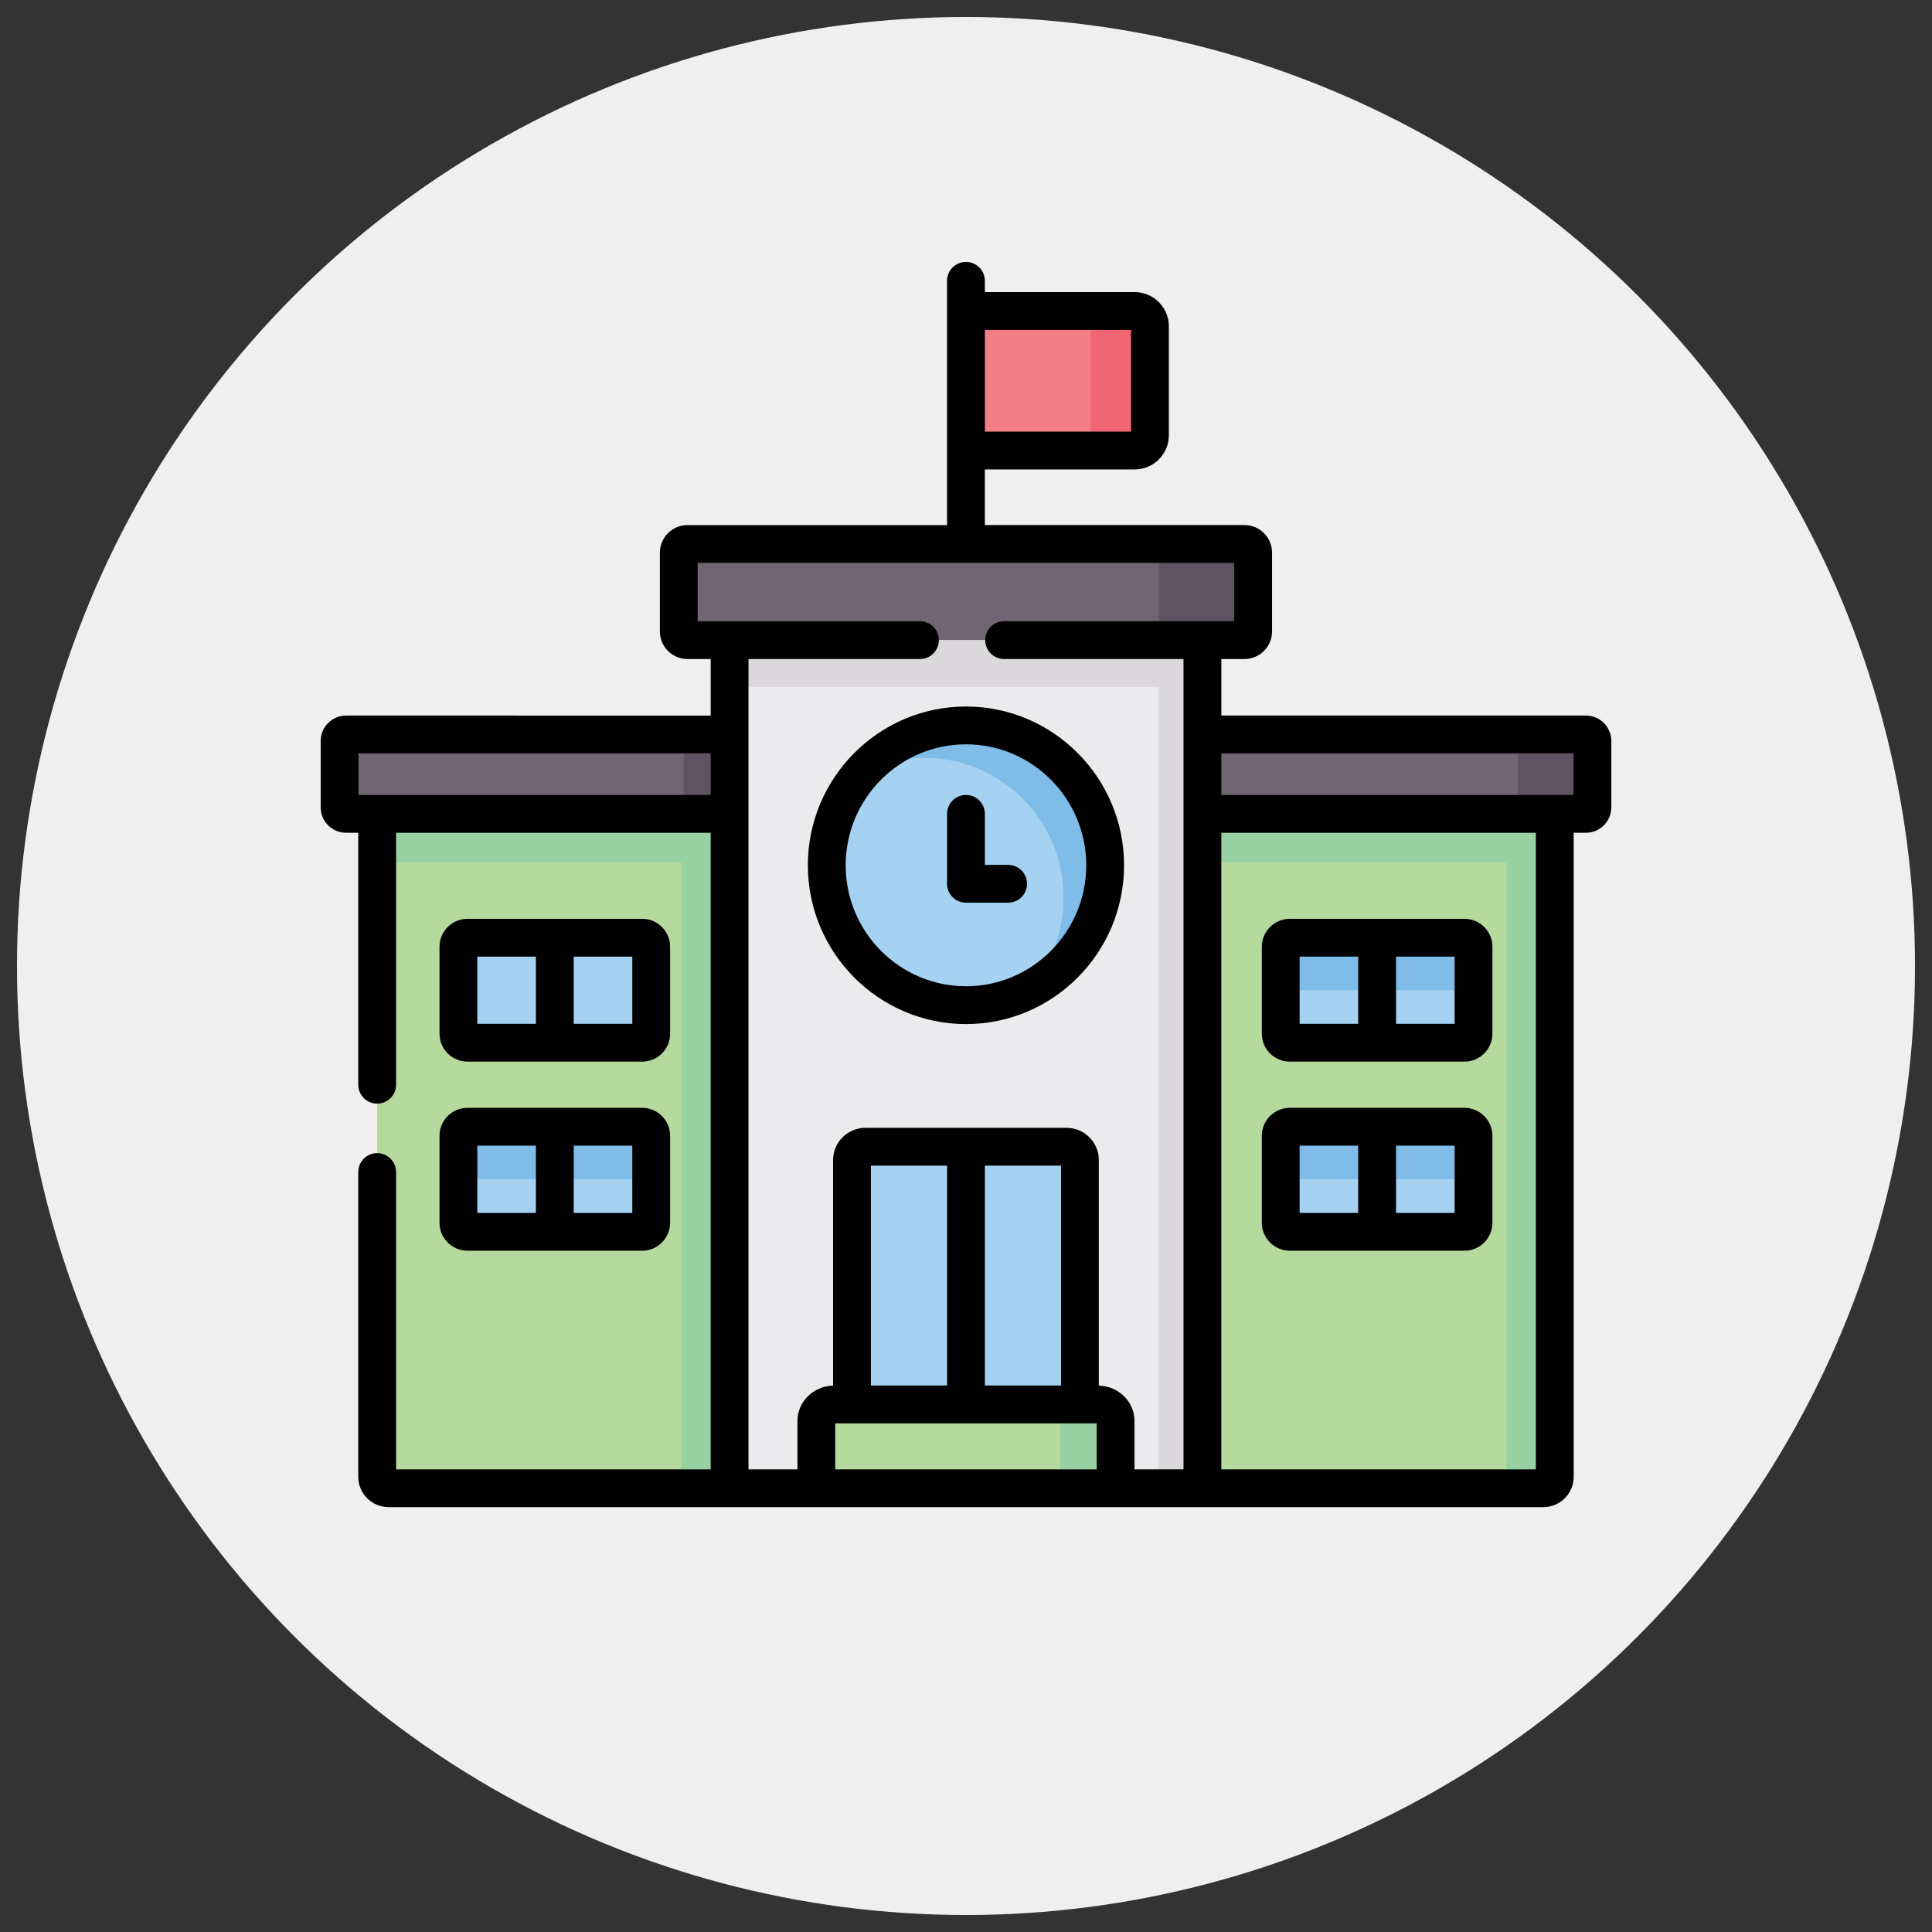
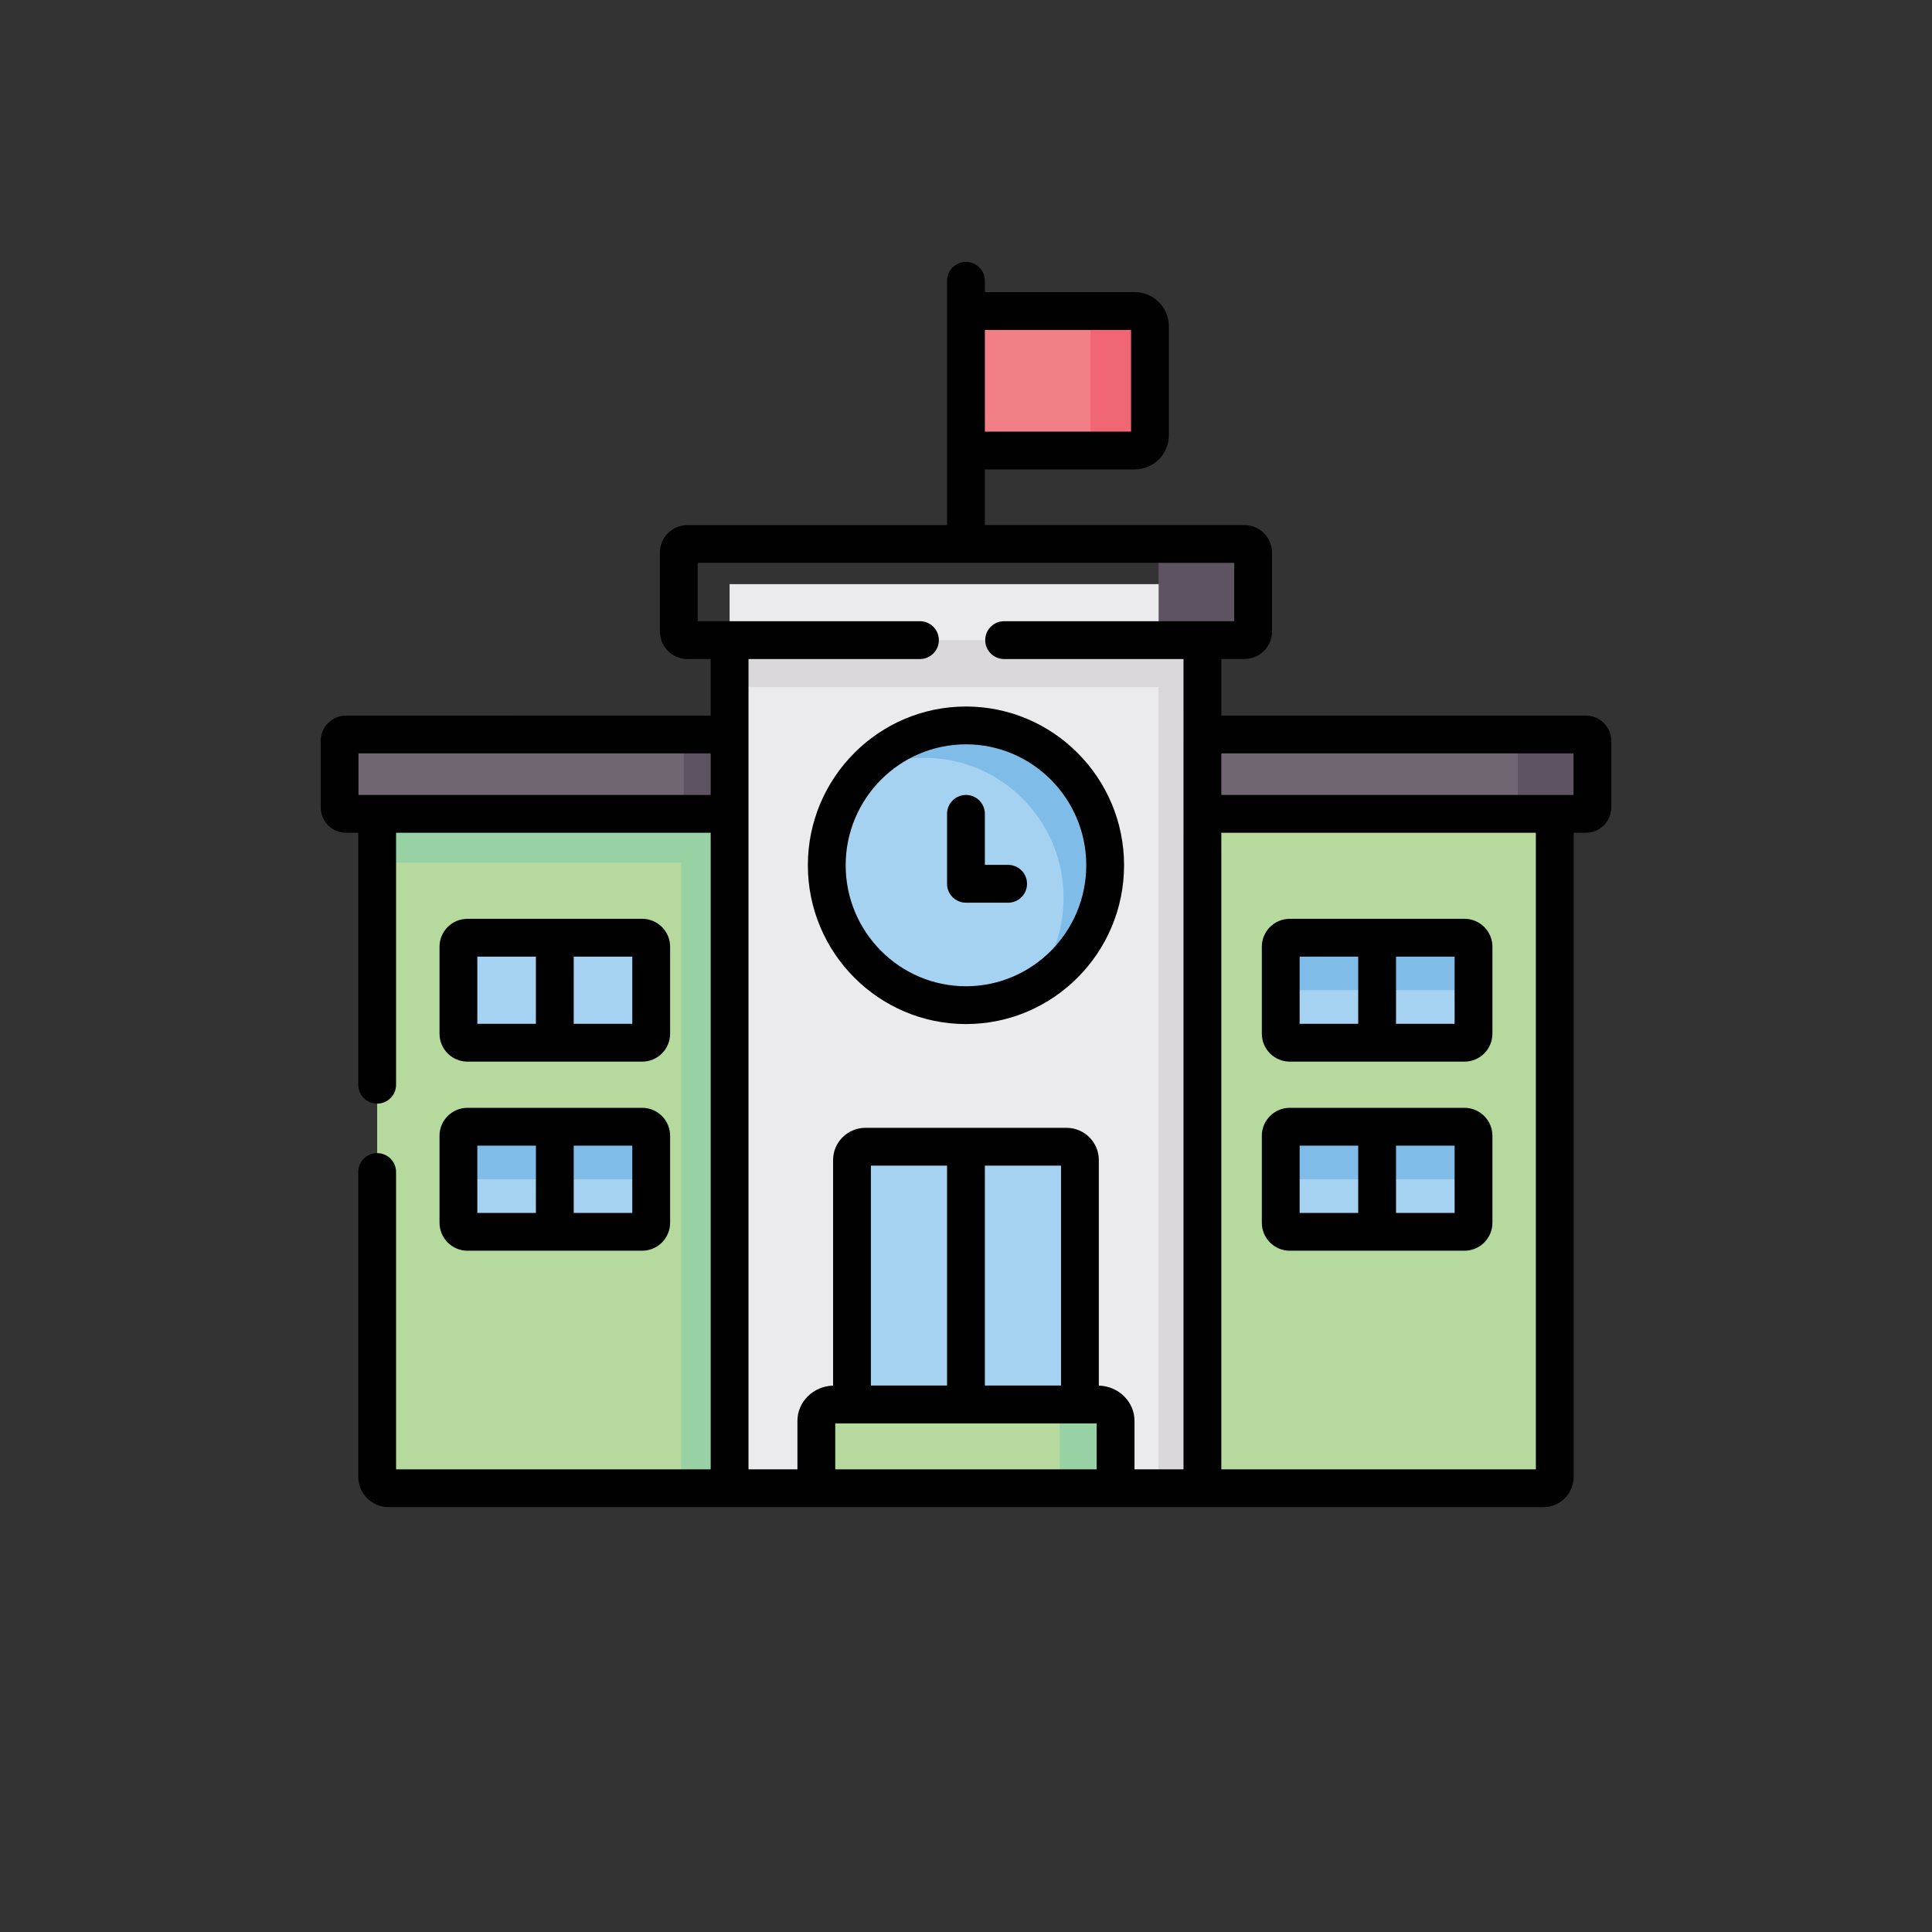
<svg xmlns="http://www.w3.org/2000/svg" version="1.1" id="Layer_1" x="0px" y="0px" width="300px" height="300px" viewBox="0 0 300 300" enable-background="new 0 0 300 300" xml:space="preserve">
  <rect x="0" y="0" width="300" height="300" fill="#333333" stroke="none" />
  <g>
-     <circle fill="#EFEFF0" cx="150" cy="150" r="147.362" />
    <g>
      <g>
        <path fill="#B6DA9E" d="M186.71,231.096h52.938c0.978,0,1.774-0.799,1.774-1.775V117.678H186.71l-16.226,58.424L186.71,231.096z" />
      </g>
      <g>
        <path fill="#B6DA9E" d="M113.29,231.096H60.354c-0.988,0-1.787-0.799-1.787-1.775V117.678h54.723l15.091,58.424L113.29,231.096z" />
      </g>
      <g>
        <path fill="#98D1A3" d="M58.567,133.942h47.221v97.153h5.716c0.976,0,1.786-0.799,1.786-1.775V126.375H58.567V133.942z" />
      </g>
      <g>
        <path fill="#706672" d="M113.29,126.375H58.567h-4.838c-0.555,0-0.998-0.456-0.998-1.01V115.06c0-0.555,0.443-1.009,0.998-1.009     h59.561V126.375z" />
      </g>
      <g>
        <path fill="#5E5461" d="M106.178,126.375h7.112v-8.697v-3.626h-7.112v3.626V126.375z" />
      </g>
      <g>
-         <path fill="#EBEAEC" d="M113.29,231.096h73.42V126.375V90.701h-73.42v35.673V231.096z" />
+         <path fill="#EBEAEC" d="M113.29,231.096h73.42V126.375V90.701h-73.42v35.673V231.096" />
      </g>
      <g>
-         <path fill="#706672" d="M113.29,99.398h73.42h6.534c0.744,0,1.345-0.599,1.345-1.353V85.821c0-0.743-0.601-1.354-1.345-1.354     h-43.249h-43.24c-0.742,0-1.354,0.61-1.354,1.354v12.224c0,0.754,0.612,1.353,1.354,1.353H113.29z" />
-       </g>
+         </g>
      <g>
        <path fill="#F37F86" d="M149.995,69.96h26.207c1.3,0,2.362-1.065,2.362-2.375V50.67c0-1.308-1.063-2.374-2.362-2.374h-26.207     V69.96z" />
      </g>
      <g>
        <path fill="#DBD8DB" d="M113.29,106.686h66.572v124.41h6.848V126.375V99.398h-73.42V106.686z" />
      </g>
      <g>
        <path fill="#5E5461" d="M186.71,99.398h6.534c0.744,0,1.345-0.599,1.345-1.353V85.821c0-0.743-0.601-1.354-1.345-1.354h-14.688     c0.742,0,1.352,0.61,1.352,1.354v12.224c0,0.743-0.599,1.353-1.333,1.353H186.71z" />
      </g>
      <g>
-         <path fill="#98D1A3" d="M186.71,133.942h47.221v97.153h5.717c0.978,0,1.774-0.799,1.774-1.775V126.375H186.71V133.942z" />
-       </g>
+         </g>
      <g>
        <path fill="#A5D2F1" d="M99.721,161.914H86.151v-16.306h13.569c0.766,0,1.399,0.633,1.399,1.398v13.51     C101.118,161.281,100.486,161.914,99.721,161.914z" />
      </g>
      <g>
        <path fill="#A5D2F1" d="M86.151,161.914H72.593c-0.777,0-1.41-0.633-1.41-1.398v-13.51c0-0.765,0.633-1.398,1.41-1.398h13.559     V161.914z" />
      </g>
      <g>
        <path fill="#A5D2F1" d="M86.151,191.275H72.593c-0.777,0-1.41-0.633-1.41-1.41v-13.498c0-0.777,0.633-1.408,1.41-1.408h13.559     V191.275z" />
      </g>
      <g>
        <path fill="#A5D2F1" d="M99.721,191.275H86.151v-16.316h13.569c0.766,0,1.399,0.631,1.399,1.408v13.498     C101.118,190.643,100.486,191.275,99.721,191.275z" />
      </g>
      <g>
        <path fill="#A5D2F1" d="M200.281,161.914h13.558v-16.306h-13.558c-0.777,0-1.41,0.633-1.41,1.398v13.51     C198.871,161.281,199.504,161.914,200.281,161.914z" />
      </g>
      <g>
        <path fill="#A5D2F1" d="M213.839,161.914h13.569c0.767,0,1.396-0.633,1.396-1.398v-13.51c0-0.765-0.63-1.398-1.396-1.398h-13.569     V161.914z" />
      </g>
      <g>
        <path fill="#A5D2F1" d="M213.839,191.275h13.569c0.767,0,1.396-0.633,1.396-1.41v-13.498c0-0.777-0.63-1.408-1.396-1.408h-13.569     V191.275z" />
      </g>
      <g>
        <path fill="#A5D2F1" d="M200.281,191.275h13.558v-16.316h-13.558c-0.777,0-1.41,0.631-1.41,1.408v13.498     C198.871,190.643,199.504,191.275,200.281,191.275z" />
      </g>
      <g>
        <path fill="#A5D2F1" d="M132.296,218.084l17.699,2.74v-42.76h-15.612c-1.143,0-2.087,0.932-2.087,2.072V218.084z" />
      </g>
      <g>
        <path fill="#A5D2F1" d="M149.995,220.043l17.697-1.959v-37.947c0-1.141-0.933-2.072-2.075-2.072h-15.622V220.043z" />
      </g>
      <g>
        <path fill="#A5D2F1" d="M149.995,156.078c11.938,0,21.614-9.726,21.614-21.717c0-11.991-9.676-21.718-21.614-21.718     c-11.939,0-21.614,9.728-21.614,21.718C128.381,146.352,138.056,156.078,149.995,156.078z" />
      </g>
      <g>
        <path fill="#706672" d="M186.71,126.375h54.712h4.839c0.553,0,1.01-0.456,1.01-1.01V115.06c0-0.555-0.457-1.009-1.01-1.009     H186.71V126.375z" />
      </g>
      <g>
        <path fill="#5E5461" d="M241.422,126.375h4.839c0.553,0,1.01-0.456,1.01-1.01V115.06c0-0.555-0.457-1.009-1.01-1.009h-11.572     c0.542,0,0.995,0.455,0.995,1.009v10.305c0,0.554-0.453,1.01-0.995,1.01H241.422z" />
      </g>
      <g>
        <path fill="#B6DA9E" d="M126.762,231.096h46.467v-10.459c0-1.398-1.243-2.553-2.752-2.553h-2.784h-17.697h-17.699h-2.773     c-1.52,0-2.763,1.154-2.763,2.553v10.459H126.762z" />
      </g>
      <g>
        <path fill="#7FBCE7" d="M71.183,183.111h14.969v-8.154H72.593c-0.777,0-1.41,0.633-1.41,1.398V183.111z" />
      </g>
      <g>
        <path fill="#7FBCE7" d="M86.151,183.111h14.967v-6.756c0-0.766-0.632-1.398-1.397-1.398H86.151V183.111z" />
      </g>
      <g>
        <path fill="#7FBCE7" d="M198.871,153.76h14.968v-8.152h-13.558c-0.777,0-1.41,0.632-1.41,1.398V153.76L198.871,153.76z" />
      </g>
      <g>
        <path fill="#7FBCE7" d="M213.839,153.76h14.966v-6.754c0-0.765-0.632-1.398-1.396-1.398h-13.569V153.76L213.839,153.76z" />
      </g>
      <g>
        <path fill="#7FBCE7" d="M198.871,183.111h14.968v-8.154h-13.558c-0.777,0-1.41,0.633-1.41,1.398V183.111L198.871,183.111z" />
      </g>
      <g>
        <path fill="#7FBCE7" d="M213.839,183.111h14.966v-6.756c0-0.766-0.632-1.398-1.396-1.398h-13.569V183.111L213.839,183.111z" />
      </g>
      <g>
        <path fill="#7FBCE7" d="M143.536,117.678c11.939,0,21.615,9.717,21.615,21.708c0,5.501-2.029,10.526-5.392,14.354     c7.033-3.584,11.85-10.916,11.85-19.379c0-11.991-9.676-21.718-21.614-21.718c-6.459,0-12.262,2.85-16.223,7.365     C136.701,118.521,140.02,117.678,143.536,117.678z" />
      </g>
      <g>
        <path fill="#98D1A3" d="M164.564,231.096h8.664v-10.459c0-1.398-1.241-2.553-2.752-2.553h-2.784h-5.882     c1.511,0,2.754,1.154,2.754,2.553V231.096z" />
      </g>
      <g>
        <path fill="#F16673" d="M166.971,69.96h9.231c1.299,0,2.362-1.065,2.362-2.375V50.67c0-1.308-1.063-2.374-2.362-2.374h-9.231     c1.309,0,2.375,1.066,2.375,2.374v16.915C169.346,68.895,168.279,69.96,166.971,69.96L166.971,69.96z" />
      </g>
      <g>
        <path fill="#010101" d="M156.542,134.298h-3.612v-7.923c0-1.622-1.315-2.935-2.935-2.935c-1.622,0-2.937,1.313-2.937,2.935     v10.859c0,1.621,1.314,2.936,2.937,2.936h6.547c1.621,0,2.935-1.314,2.935-2.936     C159.477,135.612,158.163,134.298,156.542,134.298z" />
        <path fill="#010101" d="M149.995,109.707c-13.538,0-24.551,11.06-24.551,24.654s11.013,24.655,24.551,24.655     c13.537,0,24.549-11.06,24.549-24.655S163.532,109.707,149.995,109.707L149.995,109.707z M149.995,153.145     c-10.3,0-18.679-8.427-18.679-18.784s8.379-18.783,18.679-18.783c10.299,0,18.679,8.426,18.679,18.783     S160.294,153.145,149.995,153.145L149.995,153.145z" />
        <path fill="#010101" d="M72.593,164.85h27.128c2.39,0,4.335-1.943,4.335-4.334v-13.51c0-2.389-1.945-4.333-4.335-4.333H72.593     c-2.396,0-4.346,1.942-4.346,4.333v13.51C68.249,162.906,70.196,164.85,72.593,164.85z M89.087,148.544h9.096v10.435h-9.096     V148.544z M74.118,148.544h9.098v10.435h-9.098V148.544z" />
        <path fill="#010101" d="M68.249,189.865c0,2.396,1.947,4.346,4.344,4.346h27.128c2.39,0,4.335-1.949,4.335-4.346v-13.498     c0-2.396-1.945-4.344-4.335-4.344H72.593c-2.396,0-4.346,1.947-4.346,4.344v13.498H68.249z M89.087,177.895h9.096v10.445h-9.096     V177.895z M74.118,177.895h9.098v10.445h-9.098V177.895z" />
        <path fill="#010101" d="M200.281,164.85h27.127c2.388,0,4.334-1.943,4.334-4.334v-13.51c0-2.389-1.946-4.333-4.334-4.333h-27.127     c-2.396,0-4.345,1.942-4.345,4.333v13.51C195.937,162.906,197.885,164.85,200.281,164.85L200.281,164.85z M216.775,148.544h9.096     v10.435h-9.096V148.544z M201.806,148.544h9.096v10.435h-9.096V148.544z" />
        <path fill="#010101" d="M200.281,194.211h27.127c2.388,0,4.334-1.949,4.334-4.346v-13.498c0-2.396-1.946-4.344-4.334-4.344     h-27.127c-2.396,0-4.345,1.947-4.345,4.344v13.498C195.937,192.262,197.885,194.211,200.281,194.211L200.281,194.211z      M216.775,177.895h9.096v10.445h-9.096V177.895z M201.806,177.895h9.096v10.445h-9.096V177.895z" />
        <path fill="#010101" d="M246.261,111.115h-56.614v-8.782h3.598c2.36,0,4.278-1.924,4.278-4.289V85.821     c0-2.366-1.918-4.29-4.278-4.29H152.93v-8.637h23.272c2.92,0,5.299-2.382,5.299-5.309V50.67c0-2.928-2.379-5.31-5.299-5.31     H152.93v-1.756c0-1.622-1.315-2.936-2.935-2.936c-1.622,0-2.937,1.314-2.937,2.936v4.692V69.96v11.572h-40.304     c-2.363,0-4.29,1.924-4.29,4.289v12.224c0,2.365,1.927,4.29,4.29,4.29h3.601v8.781H53.729c-2.169,0-3.934,1.769-3.934,3.944     v10.305c0,2.176,1.765,3.945,3.934,3.945h1.902v39.125c0,1.621,1.314,2.936,2.936,2.936s2.936-1.314,2.936-2.936V129.31h48.853     v98.85H61.503v-46.168c0-1.623-1.314-2.936-2.936-2.936s-2.936,1.313-2.936,2.936v47.328c0,2.6,2.118,4.711,4.722,4.711h52.937     h73.42h52.938c2.595,0,4.711-2.111,4.711-4.711V129.31h1.902c2.175,0,3.943-1.769,3.943-3.945V115.06     C250.204,112.885,248.436,111.115,246.261,111.115L246.261,111.115z M152.93,51.231h22.7v15.793h-22.7V51.231z M110.355,123.438     H55.667v-6.452h54.688V123.438z M244.333,116.986v6.453h-2.911h-51.775v-6.453H244.333z M170.294,228.16h-40.598v-7.139h2.602     h35.395h2.602V228.16L170.294,228.16z M135.233,215.148V181h11.825v34.148H135.233z M152.93,215.148V181h11.825v34.148H152.93z      M170.626,215.158v-35.021c0-2.762-2.246-5.008-5.01-5.008h-31.233c-2.77,0-5.022,2.246-5.022,5.008v35.021     c-3.065,0.082-5.536,2.504-5.536,5.479v7.523h-7.599V126.375v-12.324v-11.717h26.623c1.621,0,2.936-1.315,2.936-2.936     c0-1.622-1.314-2.937-2.936-2.937h-34.513v-9.058h83.314v9.058h-35.731c-1.619,0-2.935,1.315-2.935,2.937     c0,1.621,1.315,2.936,2.935,2.936h27.854V228.16h-7.608v-7.523C176.165,217.66,173.693,215.236,170.626,215.158z M238.487,228.16     h-48.841v-98.85h48.841V228.16L238.487,228.16z" />
      </g>
    </g>
  </g>
</svg>